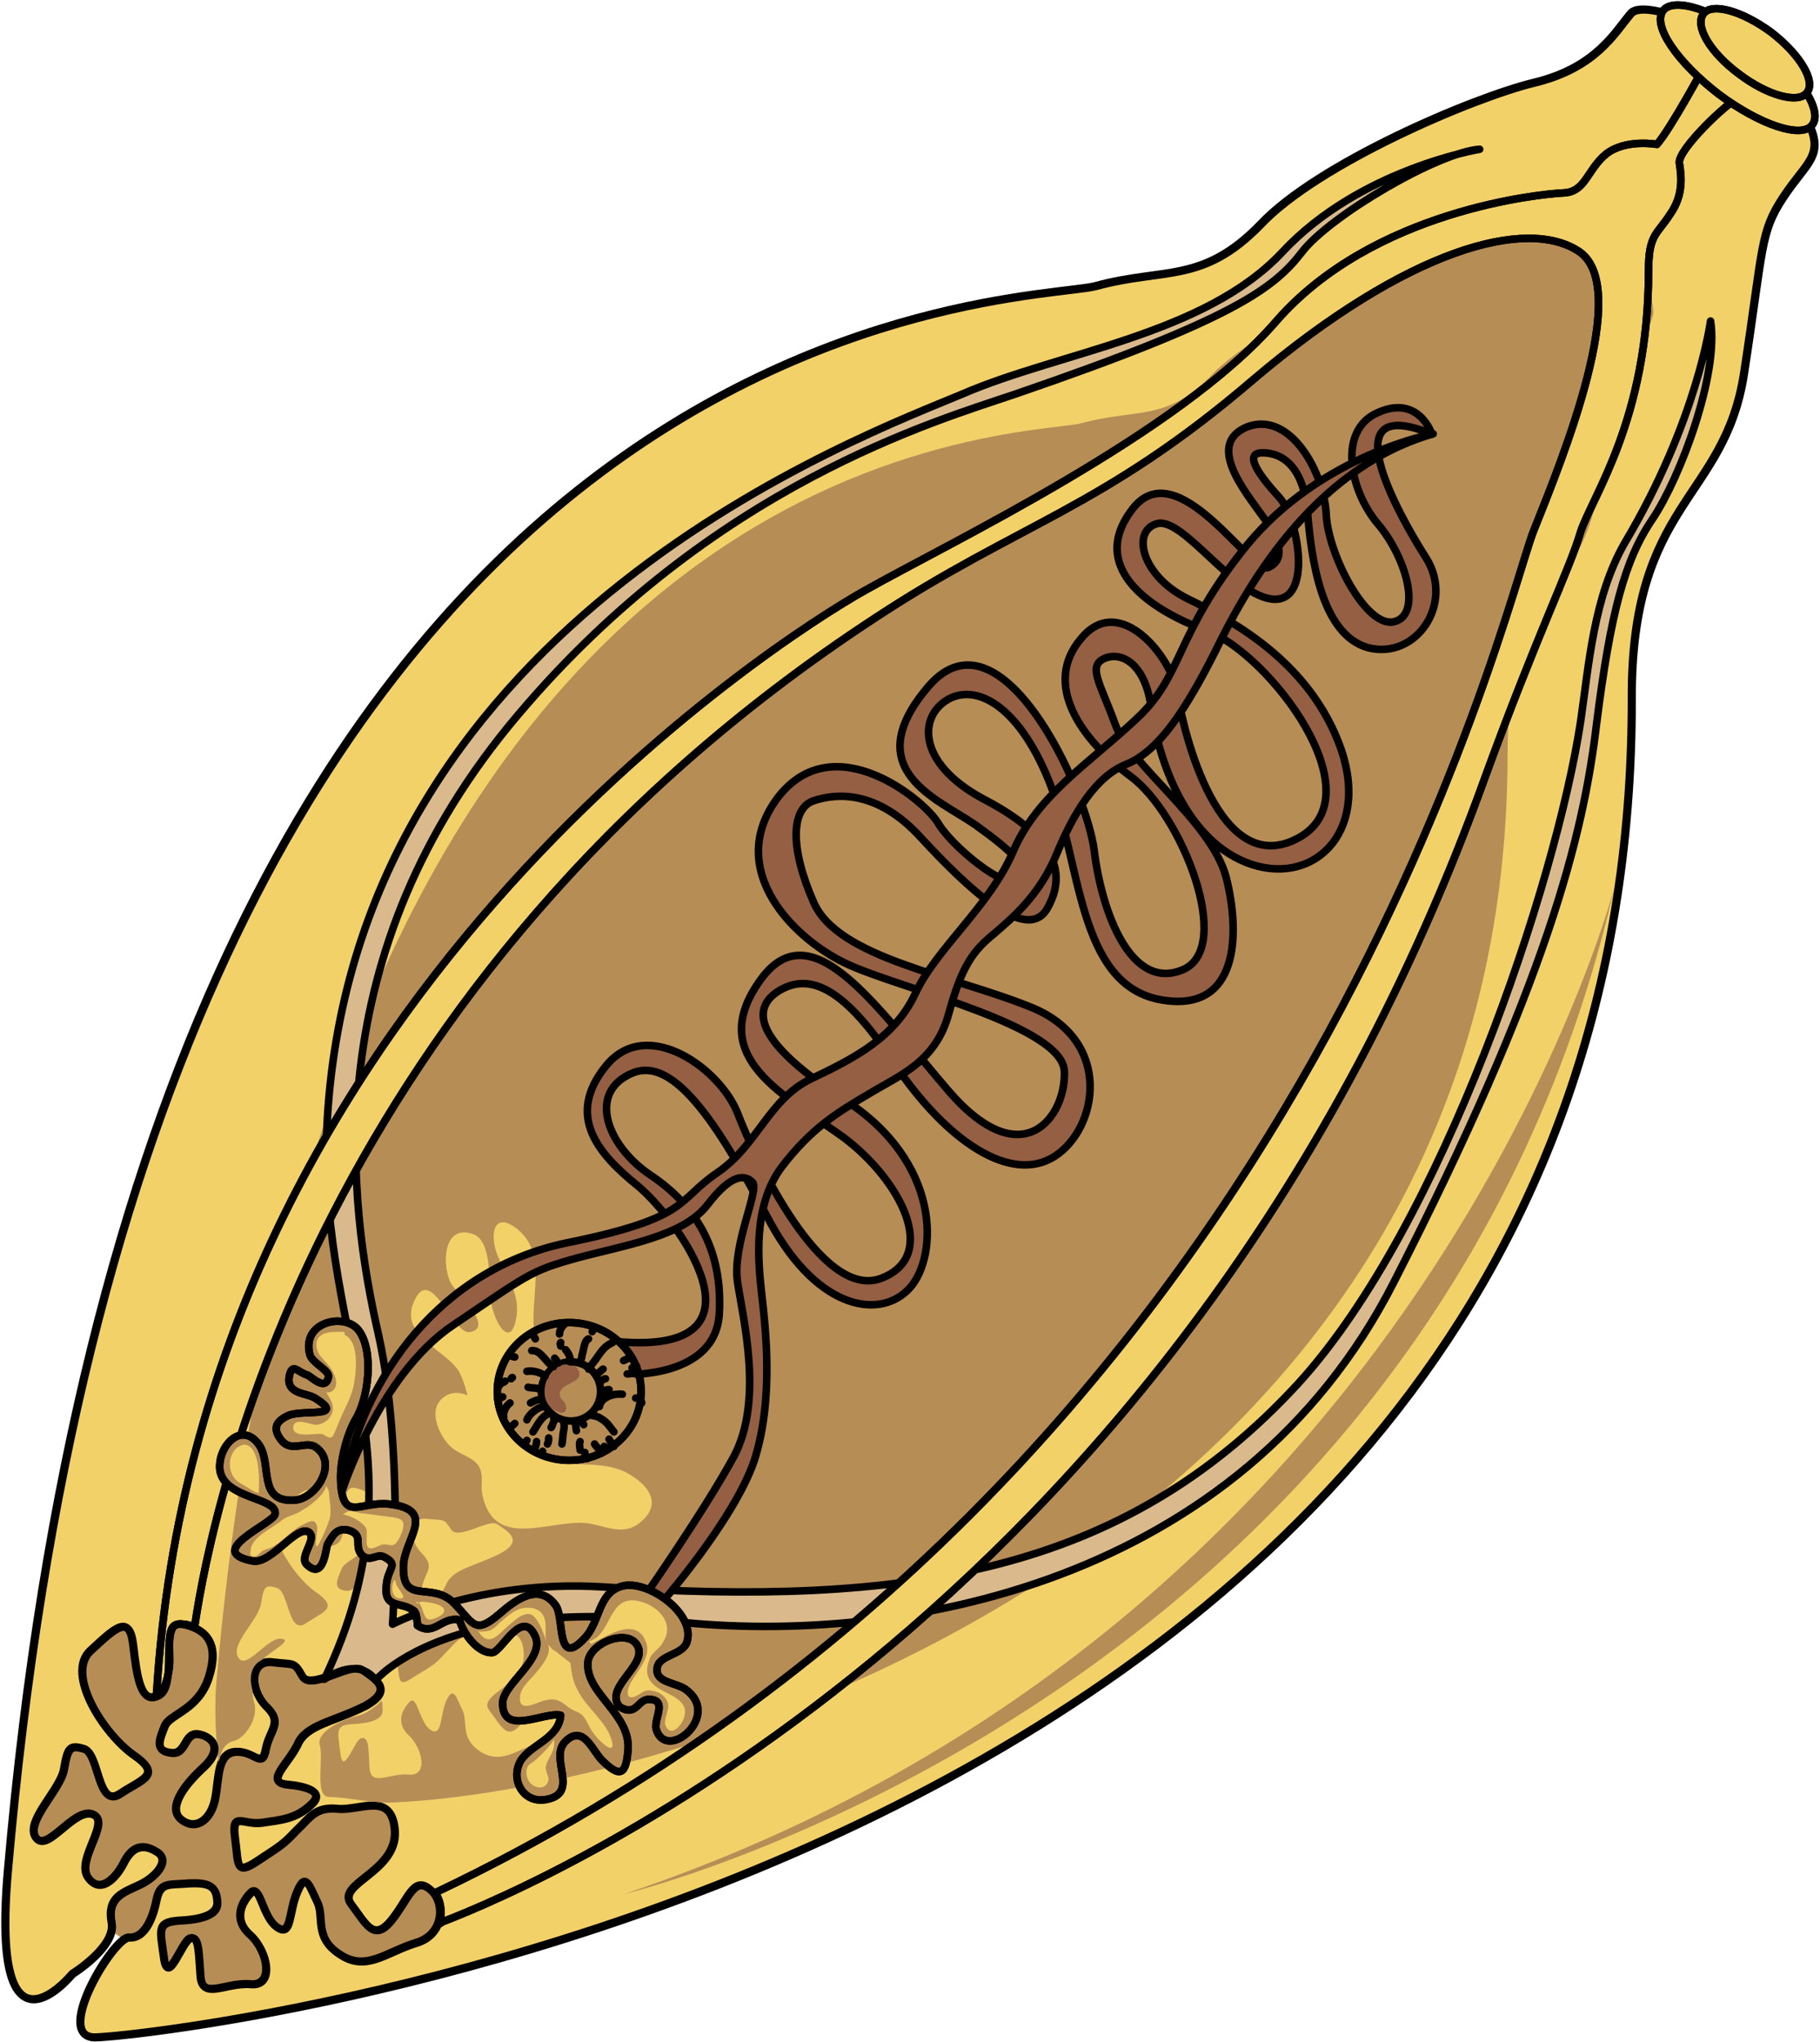
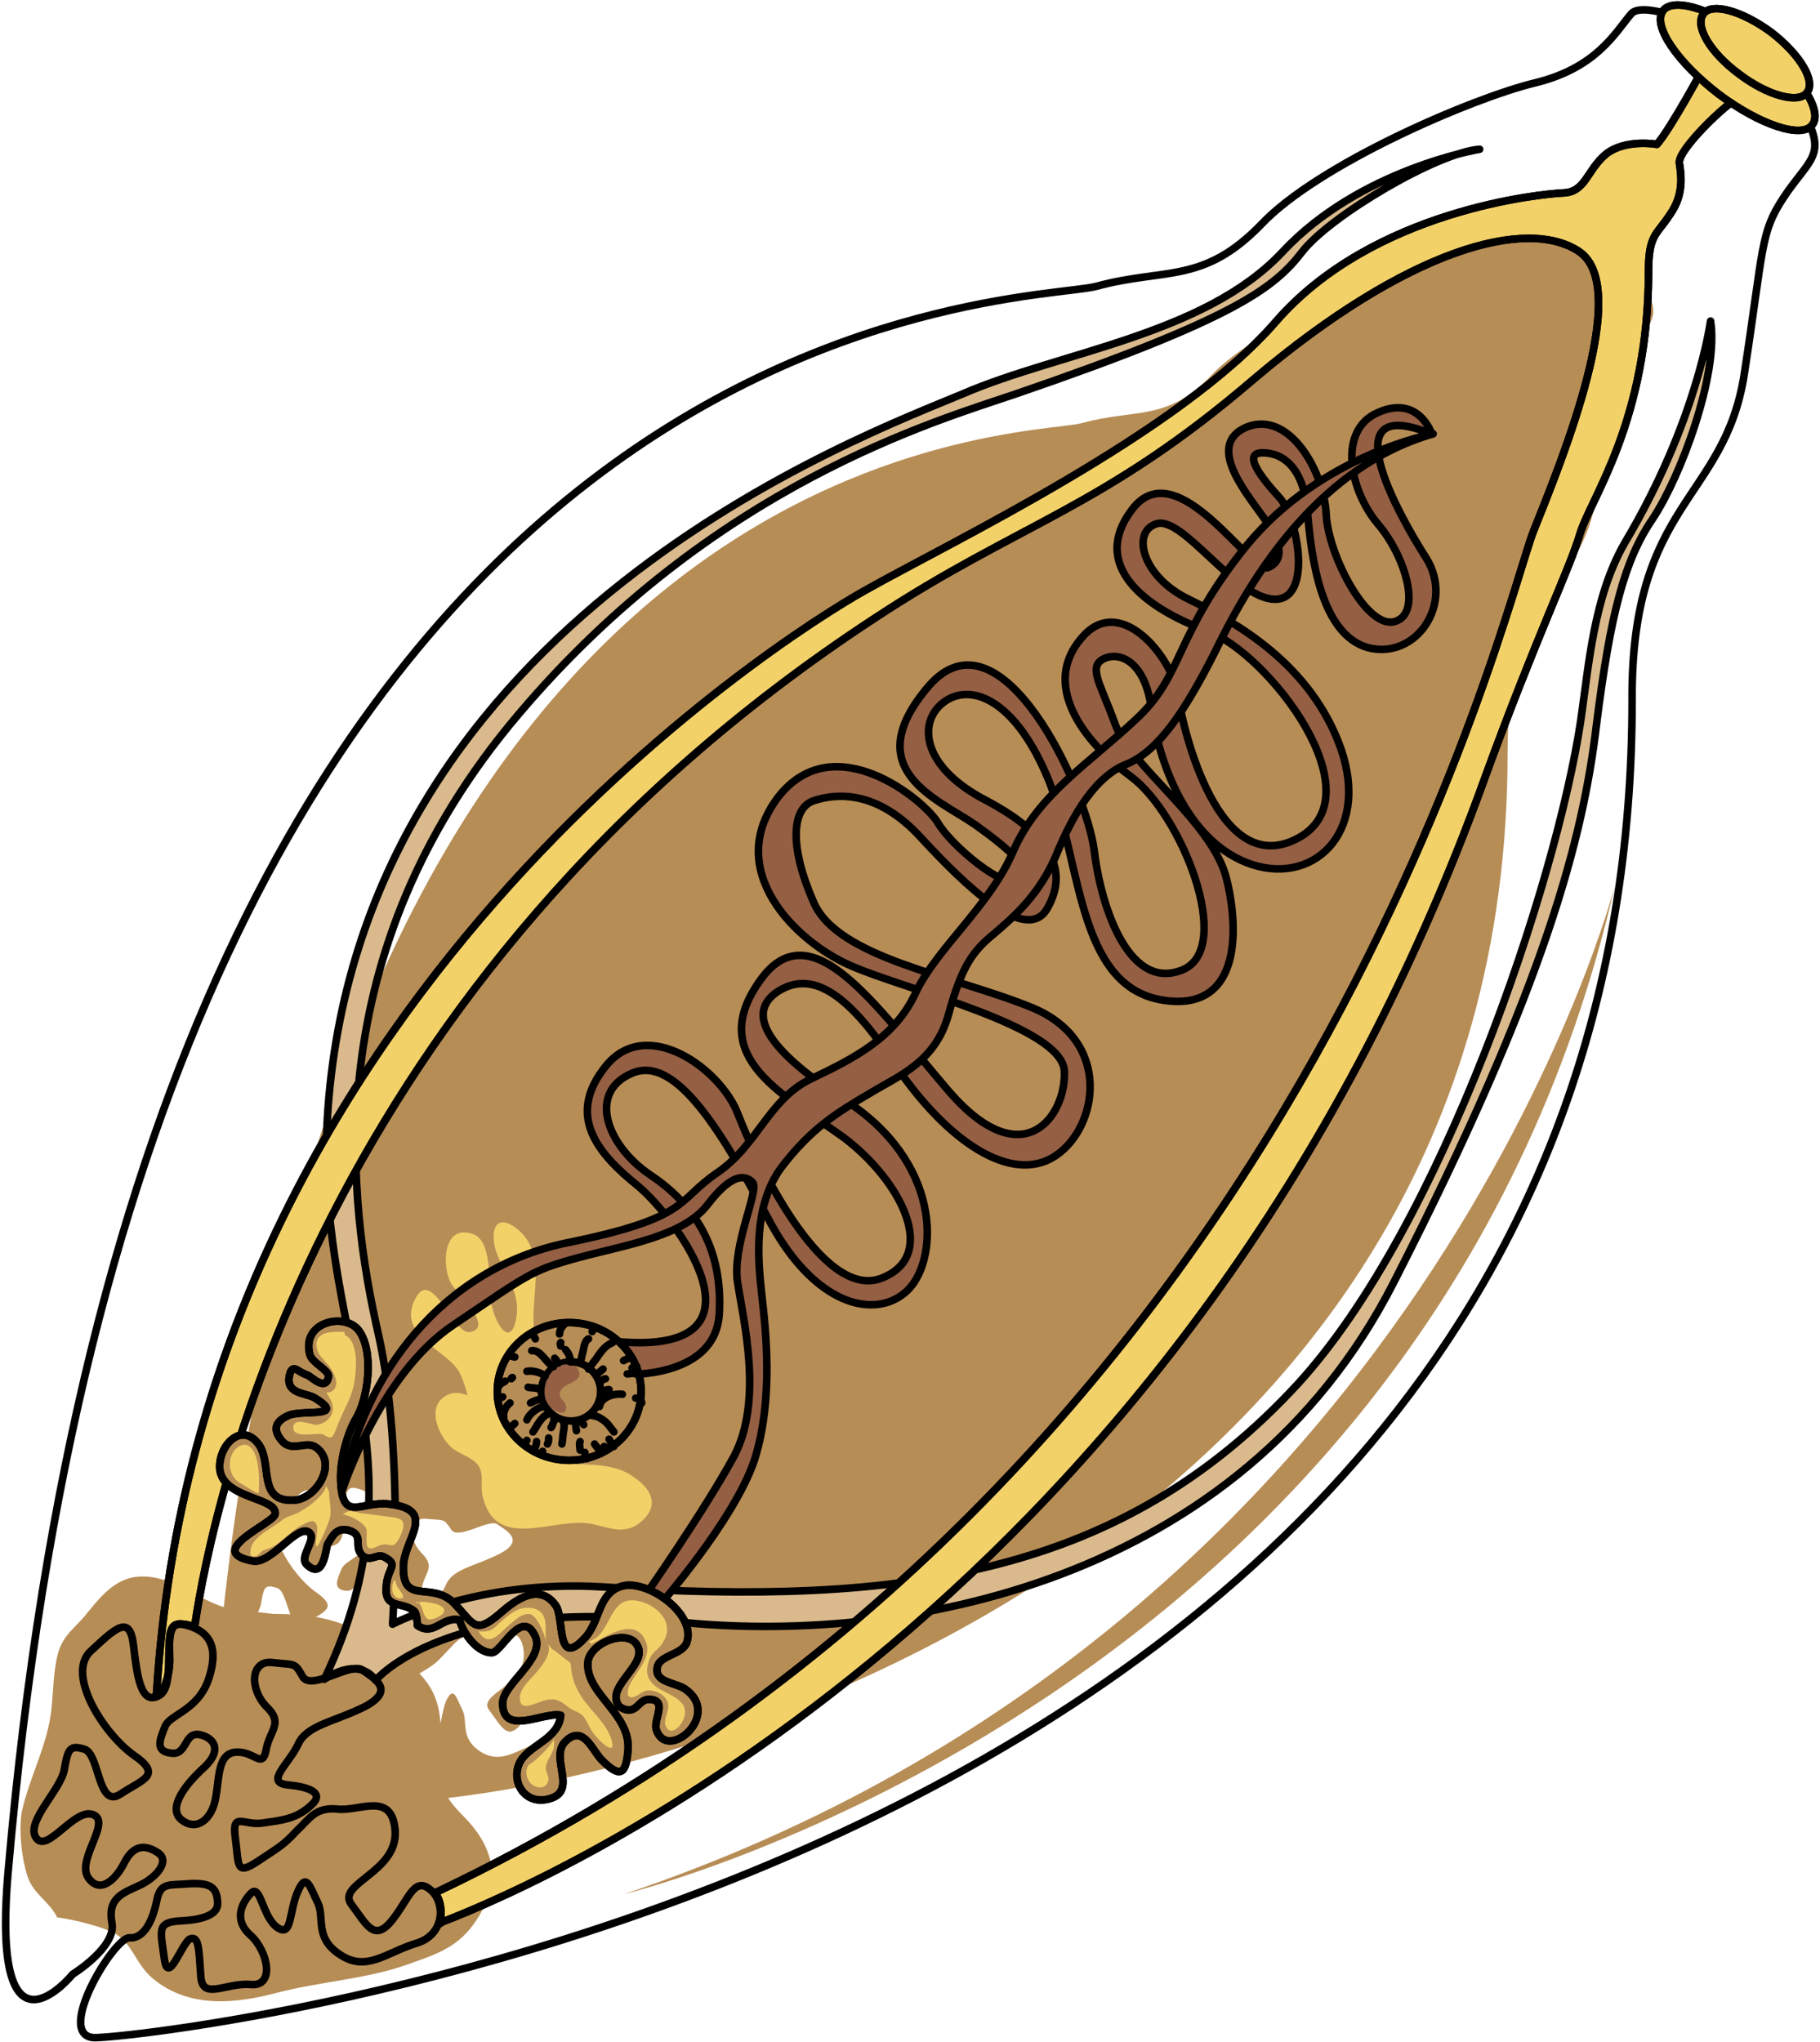
<svg xmlns="http://www.w3.org/2000/svg" version="1.1" id="Layer_1" x="0px" y="0px" width="180.741px" height="202.807px" viewBox="0 0 180.741 202.807" enable-background="new 0 0 180.741 202.807" xml:space="preserve">
  <g>
    <path fill-rule="evenodd" clip-rule="evenodd" fill="#B78D56" d="M24.706,159.997c-3.25,0.094-5.757-2.318-8.635-3.152   c-3.621-1.02-5.385,0.834-7.335,3.246c-1.113,1.482-2.413,2.133-2.971,4.08c-0.464,1.762-0.464,3.709-0.649,5.471   c-0.372,3.711-2.229,6.863-2.972,10.387c-0.278,1.855,0,4.453,0.558,6.215c0.557,1.854,2.228,2.596,2.971,4.172   c1.485,0.186,3.714,0.742,5.106,1.299c2.414,0.928,2.507,3.246,4.456,4.822c3.621,2.969,8.264,2.412,12.163,1.393   c4.178-1.113,9.006-1.393,12.905-2.783c2.6-0.928,4.921-1.576,6.685-3.988c2.878-3.986,2.321-7.512-1.021-10.85   c-2.692-2.689-2.414-4.08-2.229-7.883c0.187-3.988-1.3-6.027-4.456-8.162c-4.271-3.059-6.963-3.986-12.162-3.986" />
-     <path fill-rule="evenodd" clip-rule="evenodd" fill="#F3D169" stroke="#000000" stroke-width="0.75" stroke-linecap="round" stroke-linejoin="round" stroke-miterlimit="10" d="   M173.718,4.653c0,0-10.213-5.189-11.791-3.336s-3.436,5.375-9.563,6.857c-6.127,1.483-21.539,8.062-27.203,14.085   c-5.756,5.931-9.563,4.263-16.34,6.116c-6.778,1.854-94.423-0.278-108.071,157.436c-1.764,20.293,6.406,10.193,6.406,10.193   s4.364-2.688,3.899-5.098c-0.464-2.502,1.114-2.965,2.692-3.707c1.672-0.74,3.25-2.502,1.765-3.336   c-1.485-0.926-2.507-0.369-3.25,1.113c-0.742,1.482-2.32,3.15-3.527,1.482c-1.3-1.762,2.32-5.561,0.464-6.301   c-1.857-0.742-4.55,3.891-5.663,2.316c-1.114-1.576,2.413-4.727,2.785-6.766c0.371-2.131,0.557-2.502,2.042-2.037   c1.485,0.555,1.3,5.93,3.528,4.447s4.271-1.854,1.3-3.893c-2.971-2.131-6.685-7.969-4.271-10.285   c2.507-2.316,3.899-3.707,4.271-0.648c0.371,3.15,0.743,6.115,2.6,5.004c1.857-1.113-0.186-7.691,2.321-7.043   c2.507,0.557,3.621,2.039,2.6,5.281c-1.021,3.244-3.807,3.615-4.363,4.818c-0.465,1.205-1.114,2.502,0.557,2.688   c1.578,0.279,1.3-1.945,2.692-1.854c1.393,0.186,2.6,1.391,0.65,3.244c-2.043,1.854-3.714,4.17-2.229,5.281   c1.485,1.113,2.971-0.092,3.342-2.223c0.372-2.039,0.187-4.449,2.043-4.541c1.856-0.094,2.6,1.76,2.971-0.277   c0.372-1.947,1.765-2.596,0-4.264c-1.671-1.76-1.578-4.633,0.65-4.355c2.229,0.279,2.135-0.092,2.971,1.391   s4.828-1.482,5.942-0.648s3.342,1.945,0.278,3.613c-3.156,1.576-5.85,1.854-6.685,3.799c-0.929,1.947-3.25,3.707-1.114,3.984   c2.043,0.186,3.899,0.742,2.414,2.039c-1.485,1.391-2.972,1.482-4.828,1.762c-1.856,0.277-3.063-1.205-2.692,1.482   s0,3.799,2.229,2.316c2.228-1.482,2.507-1.576,3.807-2.965c1.393-1.299,1.856-2.41,4.085-2.225   c2.229,0.277,5.478-1.854,5.756,2.225c0.186,4.076-5.849,5.188-4.363,7.227c1.485,1.947,2.229,3.799,3.992,1.668   c1.671-2.039,2.229-4.447,3.807-3.15c1.578,1.205,1.578,4.541-1.393,5.375c-2.971,0.926-4.921,2.873-7.521,1.111   c-2.6-1.668-1.485-3.707-2.229-5.189c-0.742-1.482-1.114-3.057-1.949-1.111c-0.929,2.039-0.558,4.633-2.043,3.613   s-1.671-4.355-2.6-3.428c-0.835,0.834-1.856,2.594-0.093,4.17c1.764,1.574,2.507,5.189,0,4.91   c-2.507-0.186-4.828,1.668-4.921-0.926c-0.186-2.594-0.186-3.893-1.021-3.613c-0.835,0.277-2.228,4.818-2.6,1.945   c-0.371-2.779-0.742-3.521,1.394-3.707c2.042-0.092,4.085-0.463,3.899-1.945c-0.093-1.482-0.836-1.854-2.786-1.762   c-2.042,0.186-2.878-0.184-3.249,1.668c-0.371,1.854-1.207,3.801-2.692,3.707c-1.485-0.186-7.521,9.73-3.528,9.916   c3.899,0.186,152.821-14.92,152.729-132.88c-0.093-19.645,9.191-19.737,11.142-32.34c1.949-12.694,1.578-13.992,3.899-17.514   c2.32-3.521,4.085-4.077,2.507-7.413C177.989,8.916,173.718,4.653,173.718,4.653L173.718,4.653z" />
    <path fill-rule="evenodd" clip-rule="evenodd" fill="#B78D56" d="M38.923,179.011c30.183-1.297,110.885-26.602,110.792-104.278   c0-15.666,7.337-15.758,8.915-25.77c1.579-10.01,1.208-11.123,3.065-13.903s3.25-3.244,2.043-5.84   c-1.207-2.595-4.644-6.024-4.644-6.024s-8.173-4.172-9.473-2.688c-1.207,1.483-2.693,4.356-7.522,5.469   c-4.922,1.205-17.181,6.488-21.731,11.216c-4.457,4.728-7.521,3.337-12.908,4.82c-5.387,1.482-75.131-0.186-85.996,125.321   c-0.278,3.984,0.278,8.064,0.278,8.064c0.093-1.205,0.372-2.225,1.486-2.504c1.114-0.277,2.414-2.225,2.043-3.707   c-0.464-1.391,0.093-3.523,0.093-3.523c0.372-1.111,3.622-2.594,2.786-2.873c-1.393-0.557-3.622,3.152-4.458,1.854   c-0.929-1.297,1.95-3.707,2.229-5.375c0.278-1.668,0.371-1.947,1.578-1.576c1.208,0.371,1.115,4.727,2.879,3.521   c1.765-1.205,3.344-1.482,0.929-3.15c-2.321-1.668-5.293-6.303-3.343-8.158c2.043-1.854,3.064-2.965,3.343-0.463   c0.372,2.41,0.65,4.82,2.137,3.893c1.485-0.834-0.093-6.023,1.857-5.561s2.879,1.668,2.043,4.172   c-0.743,2.594-3.064,2.873-3.437,3.893c-0.371,0.926-0.929,1.945,0.372,2.131c1.3,0.186,1.114-1.574,2.229-1.482   c1.021,0.092,2.043,1.113,0.464,2.596c-1.578,1.482-2.972,3.336-1.765,4.17c1.115,0.928,2.322-0.092,2.601-1.76   c0.372-1.668,0.186-3.523,1.672-3.615c1.485-0.094,2.136,1.391,2.414-0.186c0.279-1.576,1.394-2.039,0-3.43   c-1.393-1.391-1.3-3.615,0.465-3.43s1.672-0.092,2.414,1.02c0.65,1.205,3.808-1.111,4.644-0.463   c0.929,0.648,2.693,1.576,0.279,2.873c-2.508,1.297-4.644,1.482-5.387,3.059c-0.65,1.576-2.508,2.967-0.836,3.152   s3.157,0.555,1.95,1.668c-1.207,1.02-2.321,1.111-3.808,1.297c-1.485,0.279-2.507-0.926-2.229,1.205   c0.371,2.225,0,3.059,1.765,1.855c1.857-1.113,2.043-1.205,3.064-2.318c1.114-1.111,1.485-1.947,3.25-1.762   s4.365-1.482,4.551,1.762s-4.644,4.078-3.437,5.654c1.208,1.576,1.765,3.059,3.158,1.391c1.393-1.668,1.765-3.523,3.064-2.502   c1.3,0.926,1.3,3.613-1.114,4.264c-2.322,0.74-3.9,2.316-6.037,0.926c-2.043-1.391-1.114-2.965-1.764-4.17   c-0.558-1.113-0.836-2.41-1.579-0.836c-0.65,1.576-0.371,3.615-1.579,2.875c-1.114-0.834-1.3-3.523-2.043-2.781   c-0.649,0.648-1.485,2.039-0.093,3.336c1.394,1.299,1.95,4.08,0,3.895s-3.808,1.297-3.9-0.742s-0.093-3.059-0.836-2.873   c-0.65,0.186-1.765,3.801-2.043,1.576s-0.558-2.875,1.114-2.967c1.672-0.094,3.251-0.371,3.064-1.576c0-0.277,0-0.557-0.093-0.742   c0,0-1.3,1.299-2.414,1.484c-1.114,0.277-4.18,1.482-3.715,2.965c0.371,1.484-0.558,5.1,0.929,5.1   C34.281,178.456,37.066,179.104,38.923,179.011L38.923,179.011z" />
    <path fill-rule="evenodd" clip-rule="evenodd" fill="#F3D169" d="M52.338,143.827c-1.668-1.373-5.744-7.322-8.431-4.943   c-1.481,1.283-0.185,3.938,1.02,4.943c0.834,0.643,2.038,0.916,2.594,1.74c0.556,0.916,0.186,1.74,0.371,2.838   c1.204,5.859,7.133,2.197,10.839,2.93c1.76,0.365,3.427,1.189,5.002-0.275c1.853-1.646,0.834-3.295-0.834-4.395   c-3.149-2.287-7.781-0.182-10.561-2.654" />
    <path fill-rule="evenodd" clip-rule="evenodd" fill="#F3D169" d="M53.518,133.856c-1.666-3.596,1.388-8.758-2.036-11.709   c-2.221-1.844-2.868,0-2.221,2.121c0.74,2.121,2.406,3.965,2.036,6.453c-0.556,3.596-2.406,0.369-2.591-1.844   c-0.186-1.66,0.185-5.809-1.851-6.361c-2.961-0.922-2.961,3.412-2.036,4.979c0.463,0.83,4.35,4.332,1.851,4.793   c-1.665,0.369-3.886-6.914-5.552-3.041c-1.573,3.502,3.424,4.885,4.534,7.098c1.203,2.305,0.647,5.439,4.441,5.348   c3.424-0.092,2.498-4.334,2.961-6.822" />
    <path fill-rule="evenodd" clip-rule="evenodd" fill="#945F43" d="M142.197,43.113c0,0-1.3-3.983-5.387-2.131   c-3.993,1.761-2.786,7.689,0,11.024c2.786,3.242,4.458,8.986,1.672,9.727c-2.786,0.742-6.594-6.67-6.779-10.653   c-0.186-4.076-3.529-10.282-7.801-8.708c-4.18,1.668-0.372,6.3,1.485,8.894c1.857,2.501,2.229,4.354,0.558,5.095   c-1.672,0.742-9.009-11.58-13.467-5.836c-4.364,5.651,1.301,9.912,7.43,12.136c6.037,2.224,16.902,16.305,9.009,20.566   c-7.895,4.261-11.423-10.653-11.98-14.359c-0.558-3.613-5.758-10.098-9.565-5.466c-3.9,4.539,0,10.098,4.922,13.711   c5.015,3.705,10.309,16.953,5.201,19.176c-5.201,2.224-8.08-5.743-8.823-11.765c-0.743-6.114-9.287-24.643-16.438-16.397   c-7.151,8.338,0.929,11.209,4.644,13.804c3.621,2.594,5.851,4.632,4.364,5.558c-1.485,0.927-6.779-3.52-8.079-5.743   c-1.301-2.224-10.309-9.728-15.881-2.594c-5.479,7.226,1.671,14.358,7.243,16.768c5.479,2.408,20.989,6.021,21.175,10.468   c0.186,4.447-4.086,10.469-11.423,2.039c-7.337-8.524-13.838-18.436-18.946-10.84c-5.2,7.504,2.693,11.209,8.452,15.379   c5.665,4.262,9.565,11.764,3.715,13.988c-5.944,2.223-12.538-11.951-14.21-16.305c-1.671-4.447-9.008-9.82-13.095-4.818   c-4.086,5.004-0.743,8.801,3.158,11.951c3.808,3.15,13.931,16.768-1.857,15.471c0.742,3.242,0.742,3.242,0.742,3.242   s8.823,0.371,9.194-6.021c0.372-6.484-2.414-10.838-6.872-13.803c-4.365-2.965-6.223-8.244-1.765-10.098   c4.365-1.854,9.009,6.021,13.745,14.914c4.829,8.801,11.052,9.543,13.838,6.393s3.157-12.506-6.594-18.713   c-9.752-6.299-8.823-9.357-6.315-10.839c2.601-1.481,5.943-0.926,11.237,7.134c5.387,8.059,11.794,12.135,16.066,9.355   s5.758-11.395-2.229-14.729c-7.895-3.242-19.317-4.91-21.732-10.469c-2.414-5.466-2.229-9.356,0-10.098   c2.229-0.741,6.315-1.111,10.681,3.706c4.458,4.817,10.494,10.653,12.537,6.948c2.043-3.613,0.558-7.134-6.036-10.654   c-6.687-3.428-6.873-8.06-4.087-9.912c2.786-1.854,7.151,0.186,10.309,8.06c3.158,7.967,2.786,19.917,10.866,21.585   c8.08,1.575,8.08-6.67,6.687-12.136c-1.485-5.559-9.658-11.21-11.052-15.286c-1.485-4.076-2.786-5.743-0.929-6.484   c1.765-0.648,3.994,0.741,4.551,5.003c0.558,4.261,2.972,12.691,9.38,15.285c6.501,2.594,12.353-2.779,9.474-11.209   c-2.973-8.523-10.588-12.692-15.139-14.915c-4.644-2.224-5.758-6.763-3.157-7.504s7.708,7.318,11.608,7.504   c3.901,0.186,2.415-8.06,0.558-10.098s-3.715-4.447-1.672-4.447s4.087,1.482,4.458,5.93c0.371,4.354,1.3,12.135,6.036,13.433   c4.83,1.204,8.545-4.447,5.759-8.894C138.854,51.08,132.074,38.944,142.197,43.113L142.197,43.113z" />
    <path fill="none" stroke="#000000" stroke-width="0.75" stroke-linecap="round" stroke-linejoin="round" stroke-miterlimit="8" d="   M142.197,43.113c0,0-1.3-3.983-5.387-2.131c-3.993,1.761-2.786,7.689,0,11.024c2.786,3.242,4.458,8.986,1.672,9.727   c-2.786,0.742-6.594-6.67-6.779-10.653c-0.186-4.076-3.529-10.282-7.801-8.708c-4.18,1.668-0.372,6.3,1.485,8.894   c1.857,2.501,2.229,4.354,0.558,5.095c-1.672,0.742-9.009-11.58-13.467-5.836c-4.364,5.651,1.301,9.912,7.43,12.136   c6.037,2.224,16.902,16.305,9.009,20.566c-7.895,4.261-11.423-10.653-11.98-14.359c-0.558-3.613-5.758-10.098-9.565-5.466   c-3.9,4.539,0,10.098,4.922,13.711c5.015,3.705,10.309,16.953,5.201,19.176c-5.201,2.224-8.08-5.743-8.823-11.765   c-0.743-6.114-9.287-24.643-16.438-16.397c-7.151,8.338,0.929,11.209,4.644,13.804c3.621,2.594,5.851,4.632,4.364,5.558   c-1.485,0.927-6.779-3.52-8.079-5.743c-1.301-2.224-10.309-9.728-15.881-2.594c-5.479,7.226,1.671,14.358,7.243,16.768   c5.479,2.408,20.989,6.021,21.175,10.468c0.186,4.447-4.086,10.469-11.423,2.039c-7.337-8.524-13.838-18.436-18.946-10.84   c-5.2,7.504,2.693,11.209,8.452,15.379c5.665,4.262,9.565,11.764,3.715,13.988c-5.944,2.223-12.538-11.951-14.21-16.305   c-1.671-4.447-9.008-9.82-13.095-4.818c-4.086,5.004-0.743,8.801,3.158,11.951c3.808,3.15,13.931,16.768-1.857,15.471   c0.742,3.242,0.742,3.242,0.742,3.242s8.823,0.371,9.194-6.021c0.372-6.484-2.414-10.838-6.872-13.803   c-4.365-2.965-6.223-8.244-1.765-10.098c4.365-1.854,9.009,6.021,13.745,14.914c4.829,8.801,11.052,9.543,13.838,6.393   s3.157-12.506-6.594-18.713c-9.752-6.299-8.823-9.357-6.315-10.839c2.601-1.481,5.943-0.926,11.237,7.134   c5.387,8.059,11.794,12.135,16.066,9.355s5.758-11.395-2.229-14.729c-7.895-3.242-19.317-4.91-21.732-10.469   c-2.414-5.466-2.229-9.356,0-10.098c2.229-0.741,6.315-1.111,10.681,3.706c4.458,4.817,10.494,10.653,12.537,6.948   c2.043-3.613,0.558-7.134-6.036-10.654c-6.687-3.428-6.873-8.06-4.087-9.912c2.786-1.854,7.151,0.186,10.309,8.06   c3.158,7.967,2.786,19.917,10.866,21.585c8.08,1.575,8.08-6.67,6.687-12.136c-1.485-5.559-9.658-11.21-11.052-15.286   c-1.485-4.076-2.786-5.743-0.929-6.484c1.765-0.648,3.994,0.741,4.551,5.003c0.558,4.261,2.972,12.691,9.38,15.285   c6.501,2.594,12.353-2.779,9.474-11.209c-2.973-8.523-10.588-12.692-15.139-14.915c-4.644-2.224-5.758-6.763-3.157-7.504   s7.708,7.318,11.608,7.504c3.901,0.186,2.415-8.06,0.558-10.098s-3.715-4.447-1.672-4.447s4.087,1.482,4.458,5.93   c0.371,4.354,1.3,12.135,6.036,13.433c4.83,1.204,8.545-4.447,5.759-8.894C138.854,51.08,132.074,38.944,142.197,43.113   L142.197,43.113z" />
    <path fill-rule="evenodd" clip-rule="evenodd" fill="#DABA8C" d="M146.942,14.824c0,0-11.882,1.947-19.587,10.198   s-22.094,9.92-31.747,14.092c-9.654,4.079-59.411,22.156-63.031,70.92c-1.671,22.344,10.211,34.58-0.371,56.738   c0,0,3.249-2.412,5.105,0.092c0,0,6.869-8.344,29.52-5.84c22.65,2.502,56.347-3.801,71.571-33.654   c15.224-29.758,18.844-44.406,20.144-55.438c1.393-11.032,2.785-16.316,5.569-20.396c2.785-4.172,6.591-14.37,5.756-19.654   c0,0-1.3,9.92-8.54,22.064c-3.063,5.377-3.528,11.959-4.363,17.707c-2.414,15.945-13.738,50.062-28.034,65.73   c-17.545,19.098-39.267,22.156-69.157,20.209c-12.439-0.74-20.794,3.709-20.794,3.709s1.207-17.15-1.393-28.738   c-2.971-12.98-6.405-37.733,13.925-61.651c19.308-22.807,41.494-29.11,49.385-31.799c21.629-7.417,25.62-10.477,28.405-14.092   S142.857,15.102,146.942,14.824L146.942,14.824z" />
    <path fill="none" stroke="#000000" stroke-width="0.75" stroke-linecap="round" stroke-linejoin="round" stroke-miterlimit="8" d="   M146.942,14.824c0,0-11.882,1.947-19.587,10.198s-22.094,9.92-31.747,14.092c-9.654,4.079-59.411,22.156-63.031,70.92   c-1.671,22.344,10.211,34.58-0.371,56.738c0,0,3.249-2.412,5.105,0.092c0,0,6.869-8.344,29.52-5.84   c22.65,2.502,56.347-3.801,71.571-33.654c15.224-29.758,18.844-44.406,20.144-55.438c1.393-11.032,2.785-16.316,5.569-20.396   c2.785-4.172,6.591-14.37,5.756-19.654c0,0-1.3,9.92-8.54,22.064c-3.063,5.377-3.528,11.959-4.363,17.707   c-2.414,15.945-13.738,50.062-28.034,65.73c-17.545,19.098-39.267,22.156-69.157,20.209c-12.439-0.74-20.794,3.709-20.794,3.709   s1.207-17.15-1.393-28.738c-2.971-12.98-6.405-37.733,13.925-61.651c19.308-22.807,41.494-29.11,49.385-31.799   c21.629-7.417,25.62-10.477,28.405-14.092S142.857,15.102,146.942,14.824L146.942,14.824z" />
    <path fill-rule="evenodd" clip-rule="evenodd" fill="#B78D56" d="M49.386,138.185c0-3.777,3.196-6.84,7.14-6.84   s7.14,3.063,7.14,6.84s-3.196,6.84-7.14,6.84S49.386,141.962,49.386,138.185L49.386,138.185z" />
    <path fill="none" stroke="#000000" stroke-width="0.75" stroke-linecap="round" stroke-linejoin="round" stroke-miterlimit="8" d="   M49.386,138.185c0-3.777,3.196-6.84,7.14-6.84s7.14,3.063,7.14,6.84s-3.196,6.84-7.14,6.84S49.386,141.962,49.386,138.185   L49.386,138.185z" />
    <path fill-rule="evenodd" clip-rule="evenodd" fill="#B78D56" d="M53.706,138.124c0-1.623,1.316-2.939,2.94-2.939   s2.939,1.316,2.939,2.939s-1.315,2.939-2.939,2.939S53.706,139.747,53.706,138.124L53.706,138.124z" />
    <path fill="none" stroke="#000000" stroke-width="0.75" stroke-linecap="round" stroke-linejoin="round" stroke-miterlimit="8" d="   M49.386,138.185c0-3.777,3.196-6.84,7.14-6.84s7.14,3.063,7.14,6.84s-3.196,6.84-7.14,6.84S49.386,141.962,49.386,138.185   L49.386,138.185z" />
    <path fill="none" stroke="#000000" stroke-width="0.75" stroke-linecap="round" stroke-linejoin="round" stroke-miterlimit="8" d="   M53.766,138.185c0-1.625,1.316-2.939,2.939-2.939c1.624,0,2.94,1.314,2.94,2.939c0,1.623-1.316,2.939-2.94,2.939   C55.083,141.124,53.766,139.808,53.766,138.185L53.766,138.185z" />
    <path fill-rule="evenodd" clip-rule="evenodd" fill="#945F43" d="M57.176,135.706c-0.369,0-0.738-0.281-1.199-0.188   c-0.37,0.094-0.739,0.188-1.016,0.563c-0.738,0.75-1.016,1.689-0.831,2.721c0.185,0.656,0.646,1.219,1.292,1.406   c0.831,0.377,1.016-0.469,0.555-1.031c-0.277-0.281-0.462-0.563-0.37-0.938c0.186-0.375,0.555-0.658,0.831-0.752   c0.462-0.281,1.107-0.469,1.107-1.031C57.545,136.175,57.361,135.894,57.176,135.706" />
    <path fill="none" stroke="#000000" stroke-width="0.75" stroke-linecap="round" stroke-linejoin="round" stroke-miterlimit="8" d="   M58.446,135.964c0.288-0.471,0.672-0.848,0.96-1.32c0.384-0.564,0.769-1.037,1.44-1.318" />
    <path fill="none" stroke="#000000" stroke-width="0.75" stroke-linecap="round" stroke-linejoin="round" stroke-miterlimit="8" d="   M59.526,137.284c0.2-0.119,0.4-0.359,0.6-0.359" />
    <path fill="none" stroke="#000000" stroke-width="0.75" stroke-linecap="round" stroke-linejoin="round" stroke-miterlimit="8" d="   M58.566,140.524c0.369,0.088,0.738,0.088,1.107,0.354c0.646,0.354,0.923,0.885,1.293,1.326" />
    <path fill="none" stroke="#000000" stroke-width="0.75" stroke-linecap="round" stroke-linejoin="round" stroke-miterlimit="8" d="   M57.606,141.124c0.18,0.072,0.27,0.217,0.36,0.359" />
    <path fill="none" stroke="#000000" stroke-width="0.75" stroke-linecap="round" stroke-linejoin="round" stroke-miterlimit="8" d="   M59.646,138.245c0.28-0.061,0.467-0.24,0.84-0.24" />
    <path fill="none" stroke="#000000" stroke-width="0.75" stroke-linecap="round" stroke-linejoin="round" stroke-miterlimit="8" d="   M55.966,141.124c0.079,0.365,0.079,0.639,0,1.004c-0.08,0.363-0.08,0.912-0.16,1.275" />
    <path fill="none" stroke="#000000" stroke-width="0.75" stroke-linecap="round" stroke-linejoin="round" stroke-miterlimit="8" d="   M54.486,140.403c-0.78,0.271-1.17,1.262-1.56,1.801" />
    <path fill="none" stroke="#000000" stroke-width="0.75" stroke-linecap="round" stroke-linejoin="round" stroke-miterlimit="8" d="   M53.766,138.964c-0.324,0-0.756,0.18-1.08,0.361" />
    <path fill="none" stroke="#000000" stroke-width="0.75" stroke-linecap="round" stroke-linejoin="round" stroke-miterlimit="8" d="   M53.646,138.005c-0.4-0.24-0.8-0.121-1.2-0.24" />
    <path fill="none" stroke="#000000" stroke-width="0.75" stroke-linecap="round" stroke-linejoin="round" stroke-miterlimit="8" d="   M54.966,135.724c-0.752-0.354-1.222-1.68-2.16-1.592" />
    <path fill="none" stroke="#000000" stroke-width="0.75" stroke-linecap="round" stroke-linejoin="round" stroke-miterlimit="8" d="   M56.646,135.245c0-0.463-0.16-0.832-0.48-1.201" />
    <path fill="none" stroke="#000000" stroke-width="0.75" stroke-linecap="round" stroke-linejoin="round" stroke-miterlimit="8" d="   M57.606,135.364c0-0.191,0.187-0.48,0.187-0.768c0.187-0.48,0.187-1.441,0.653-1.633" />
    <path fill="none" stroke="#000000" stroke-width="0.75" stroke-linecap="round" stroke-linejoin="round" stroke-miterlimit="8" d="   M59.166,136.563c0.24-0.199,0.48-0.398,0.721-0.6" />
    <path fill="none" stroke="#000000" stroke-width="0.75" stroke-linecap="round" stroke-linejoin="round" stroke-miterlimit="8" d="   M55.446,135.364c-0.18-0.16-0.18-0.32-0.36-0.48" />
    <path fill="none" stroke="#000000" stroke-width="0.75" stroke-linecap="round" stroke-linejoin="round" stroke-miterlimit="8" d="   M54.125,136.685c-0.379-0.4-1.231-0.6-1.8-0.5" />
    <path fill="none" stroke="#000000" stroke-width="0.75" stroke-linecap="round" stroke-linejoin="round" stroke-miterlimit="8" d="   M54.005,139.685c-0.691,0.088-1.481,0.791-1.68,1.32" />
    <path fill="none" stroke="#000000" stroke-width="0.75" stroke-linecap="round" stroke-linejoin="round" stroke-miterlimit="8" d="   M54.996,140.884c0.09,0.16,0,0.32-0.09,0.48c0,0.08-0.18,0.48-0.18,0.4" />
    <path fill="none" stroke="#000000" stroke-width="0.75" stroke-linecap="round" stroke-linejoin="round" stroke-miterlimit="8" d="   M54.486,142.804c0,0.201,0,0.4-0.12,0.602" />
    <path fill="none" stroke="#000000" stroke-width="0.75" stroke-linecap="round" stroke-linejoin="round" stroke-miterlimit="8" d="   M57.125,141.245c0.061,0.279,0.061,0.559,0.12,0.84" />
    <path fill="none" stroke="#000000" stroke-width="0.75" stroke-linecap="round" stroke-linejoin="round" stroke-miterlimit="8" d="   M57.606,143.165c-0.12,0.186,0,0.652,0,0.84" />
    <path fill="none" stroke="#000000" stroke-width="0.75" stroke-linecap="round" stroke-linejoin="round" stroke-miterlimit="8" d="   M59.526,139.685c0.176-1.016,1.578-1.32,2.28-1.219" />
    <path fill="none" stroke="#000000" stroke-width="0.75" stroke-linecap="round" stroke-linejoin="round" stroke-miterlimit="8" d="   M63.125,138.845c0.258,0,0.601,0.191,0.601,0.48" />
    <path fill="none" stroke="#000000" stroke-width="0.75" stroke-linecap="round" stroke-linejoin="round" stroke-miterlimit="8" d="   M56.045,131.524c-0.287,0.262-0.479,0.611-0.479,0.959" />
    <path fill="none" stroke="#000000" stroke-width="0.75" stroke-linecap="round" stroke-linejoin="round" stroke-miterlimit="8" d="   M55.686,133.325c-0.12,0.18,0,0.18,0,0.359" />
    <path fill="none" stroke="#000000" stroke-width="0.75" stroke-linecap="round" stroke-linejoin="round" stroke-miterlimit="8" d="   M50.029,140.765c-0.103-0.514,0.206-1.131,0.617-1.439" />
    <path fill="none" stroke="#000000" stroke-width="0.75" stroke-linecap="round" stroke-linejoin="round" stroke-miterlimit="8" d="   M49.566,137.644c0-0.24,0.429-0.32,0.6-0.479" />
    <path fill="none" stroke="#000000" stroke-width="0.75" stroke-linecap="round" stroke-linejoin="round" stroke-miterlimit="8" d="   M50.766,136.925c0,0,0-0.121,0.12-0.121" />
    <path fill="none" stroke="#000000" stroke-width="0.75" stroke-linecap="round" stroke-linejoin="round" stroke-miterlimit="8" d="   M63.606,136.685c-0.102-0.121-0.305-0.24-0.508-0.24c-0.203-0.119-0.508,0-0.813,0" />
    <path fill="none" stroke="#000000" stroke-width="0.75" stroke-linecap="round" stroke-linejoin="round" stroke-miterlimit="8" d="   M63.246,135.724c-0.191,0-0.288,0-0.479,0.121" />
    <path fill="none" stroke="#000000" stroke-width="0.75" stroke-linecap="round" stroke-linejoin="round" stroke-miterlimit="8" d="   M62.766,134.837c-0.12-0.072-0.721,0.215-0.84,0.287" />
    <line fill="none" stroke="#000000" stroke-width="0.75" stroke-linecap="round" stroke-linejoin="round" stroke-miterlimit="8" x1="61.566" y1="133.325" x2="61.566" y2="133.325" />
    <path fill="none" stroke="#000000" stroke-width="0.75" stroke-linecap="round" stroke-linejoin="round" stroke-miterlimit="8" d="   M59.166,131.884c-0.18,0.09-0.27,0.18-0.359,0.361" />
    <path fill="none" stroke="#000000" stroke-width="0.75" stroke-linecap="round" stroke-linejoin="round" stroke-miterlimit="8" d="   M50.646,134.644c0.16,0,0.32,0.121,0.479,0.121" />
    <path fill="none" stroke="#000000" stroke-width="0.75" stroke-linecap="round" stroke-linejoin="round" stroke-miterlimit="8" d="   M52.806,132.45c0-0.086,0.09,0,0.09,0.086c0.09,0.086,0.18,0.256,0.27,0.428" />
    <path fill="none" stroke="#000000" stroke-width="0.75" stroke-linecap="round" stroke-linejoin="round" stroke-miterlimit="8" d="   M59.646,144.364c-0.2-0.088-0.101-0.262-0.2-0.436c-0.1-0.176-0.3-0.35-0.4-0.525" />
    <path fill="none" stroke="#000000" stroke-width="0.75" stroke-linecap="round" stroke-linejoin="round" stroke-miterlimit="8" d="   M60.246,144.005c0-0.145-0.08-0.289-0.24-0.361" />
    <path fill="none" stroke="#000000" stroke-width="0.75" stroke-linecap="round" stroke-linejoin="round" stroke-miterlimit="8" d="   M60.966,143.644c0,0-0.4-0.539-0.48-0.719" />
    <path fill="none" stroke="#000000" stroke-width="0.75" stroke-linecap="round" stroke-linejoin="round" stroke-miterlimit="8" d="   M58.326,144.845c-0.24-0.172-0.24-0.43-0.24-0.6" />
    <path fill="none" stroke="#000000" stroke-width="0.75" stroke-linecap="round" stroke-linejoin="round" stroke-miterlimit="8" d="   M52.926,144.005c0.216-0.094,0.359-0.561,0.359-0.84" />
    <path fill="none" stroke="#000000" stroke-width="0.75" stroke-linecap="round" stroke-linejoin="round" stroke-miterlimit="8" d="   M53.766,144.364c0-0.08,0.12-0.16,0.12-0.24" />
    <path fill="none" stroke="#000000" stroke-width="0.75" stroke-linecap="round" stroke-linejoin="round" stroke-miterlimit="8" d="   M52.085,143.524c0.08-0.16,0.08-0.32,0.24-0.48" />
    <path fill="none" stroke="#000000" stroke-width="0.75" stroke-linecap="round" stroke-linejoin="round" stroke-miterlimit="8" d="   M50.646,141.845c0.096-0.16,0.288-0.32,0.479-0.48" />
    <path fill="none" stroke="#000000" stroke-width="0.75" stroke-linecap="round" stroke-linejoin="round" stroke-miterlimit="8" d="   M49.446,138.964c0.192-0.119,0.288-0.119,0.48-0.24" />
    <path fill-rule="evenodd" clip-rule="evenodd" fill="#F3D169" stroke="#000000" stroke-width="0.75" stroke-linecap="round" stroke-linejoin="round" stroke-miterlimit="10" d="   M43.941,190.858c10.391-3.986,73.941-31.428,103.537-113.663c5.103-14,8.442-20.768,9.463-24.291   c1.113-3.522,6.772-11.218,6.772-25.959c0-3.708,0.835-3.615,2.135-5.655c1.392-1.946,1.113-3.894,0.928-5.099   c-0.186-1.298,4.731-6.026,6.03-6.583c-3.433-3.245-3.433-3.245-3.433-3.245s-3.433,6.397-4.825,7.973c0,0-3.062-0.557-5.01,0.927   c-1.948,1.576-2.041,3.802-4.268,3.895c-2.134,0.092-18.926,1.668-28.574,12.794c-9.649,11.125-32.286,21.88-40.821,26.7   c-8.442,4.729-66.149,41.35-70.324,109.493c0,0-0.186,0.371,0.186,0.186c0.464-0.186,1.113-1.855,1.113-3.432   c0-1.482-0.186-3.152,0.557-3.523c0.835-0.277,1.855,0.186,1.855,0.186c0.093-0.186,0.093-0.186,0.093-0.186   c1.763-11.959,12.432-63.877,67.448-99.942c14.473-9.549,22.637-10.847,37.76-23.826c15.215-12.887,27.09-16.132,32.285-12.609   c5.195,3.616-1.577,20.305-4.546,27.721c-2.969,7.417-22.822,94.102-108.918,135.172c-0.186,0.094-0.186,0.094-0.186,0.094   s0.928,1.02,0.464,3.059L43.941,190.858L43.941,190.858L43.941,190.858z" />
    <path fill="none" stroke="#000000" stroke-width="0.75" stroke-linecap="round" stroke-linejoin="round" stroke-miterlimit="8" d="   M43.941,190.858c10.391-3.986,73.941-31.428,103.537-113.663c5.103-14,8.442-20.768,9.463-24.291   c1.113-3.522,6.772-11.218,6.772-25.959c0-3.708,0.835-3.615,2.135-5.655c1.392-1.946,1.113-3.894,0.928-5.099   c-0.186-1.298,4.731-6.026,6.03-6.583c-3.433-3.245-3.433-3.245-3.433-3.245s-3.433,6.397-4.825,7.973c0,0-3.062-0.557-5.01,0.927   c-1.948,1.576-2.041,3.802-4.268,3.895c-2.134,0.092-18.926,1.668-28.574,12.794c-9.649,11.125-32.286,21.88-40.821,26.7   c-8.442,4.729-66.149,41.35-70.324,109.493c0,0-0.186,0.371,0.186,0.186c0.464-0.186,1.113-1.855,1.113-3.432   c0-1.482-0.186-3.152,0.557-3.523c0.835-0.277,1.855,0.186,1.855,0.186c0.093-0.186,0.093-0.186,0.093-0.186   c1.763-11.959,12.432-63.877,67.448-99.942c14.473-9.549,22.637-10.847,37.76-23.826c15.215-12.887,27.09-16.132,32.285-12.609   c5.195,3.616-1.577,20.305-4.546,27.721c-2.969,7.417-22.822,94.102-108.918,135.172c-0.186,0.094-0.186,0.094-0.186,0.094   s0.928,1.02,0.464,3.059L43.941,190.858L43.941,190.858L43.941,190.858z" />
    <path fill="none" stroke="#000000" stroke-width="0.75" stroke-linecap="round" stroke-linejoin="round" stroke-miterlimit="8" d="   M173.778,4.713c0,0-10.212-5.189-11.791-3.336c-1.578,1.854-3.435,5.375-9.563,6.857c-6.128,1.482-21.54,8.062-27.203,14.084   c-5.757,5.932-9.563,4.264-16.341,6.116c-6.777,1.854-94.423-0.278-108.07,157.435c-1.765,20.295,6.406,10.193,6.406,10.193   s4.363-2.688,3.899-5.096c-0.465-2.502,1.114-2.965,2.692-3.707c1.671-0.74,3.249-2.502,1.764-3.336   c-1.485-0.926-2.507-0.371-3.249,1.111c-0.743,1.484-2.321,3.152-3.528,1.484c-1.3-1.762,2.321-5.561,0.464-6.303   c-1.856-0.74-4.549,3.893-5.663,2.316c-1.114-1.574,2.414-4.725,2.785-6.764c0.371-2.131,0.558-2.502,2.043-2.039   c1.485,0.557,1.3,5.932,3.527,4.449c2.229-1.484,4.271-1.854,1.301-3.893c-2.972-2.131-6.686-7.969-4.271-10.285   c2.507-2.316,3.899-3.707,4.271-0.648c0.371,3.15,0.742,6.115,2.6,5.004c1.856-1.113-0.187-7.691,2.32-7.043   c2.507,0.555,3.621,2.039,2.6,5.281c-1.021,3.244-3.807,3.613-4.363,4.818c-0.464,1.205-1.114,2.502,0.557,2.688   c1.579,0.277,1.3-1.945,2.693-1.854c1.393,0.186,2.6,1.391,0.649,3.244c-2.043,1.854-3.714,4.17-2.229,5.281   s2.972-0.092,3.343-2.225c0.371-2.037,0.186-4.447,2.042-4.539c1.857-0.094,2.6,1.76,2.972-0.279c0.371-1.945,1.764-2.594,0-4.262   c-1.672-1.762-1.578-4.633,0.649-4.355c2.229,0.277,2.136-0.092,2.972,1.391c0.835,1.482,4.827-1.482,5.941-0.648   s3.343,1.945,0.278,3.613c-3.156,1.574-5.849,1.854-6.685,3.799c-0.928,1.945-3.249,3.707-1.114,3.984   c2.043,0.186,3.899,0.742,2.414,2.039c-1.485,1.391-2.971,1.482-4.828,1.76c-1.856,0.279-3.063-1.203-2.692,1.482   c0.372,2.688,0,3.801,2.229,2.318c2.229-1.484,2.507-1.576,3.807-2.967c1.393-1.297,1.857-2.408,4.085-2.223   c2.229,0.277,5.479-1.854,5.757,2.223c0.186,4.078-5.85,5.189-4.364,7.229c1.485,1.945,2.229,3.799,3.992,1.668   c1.672-2.039,2.229-4.447,3.807-3.15c1.579,1.205,1.579,4.541-1.393,5.375c-2.971,0.926-4.921,2.871-7.521,1.111   c-2.6-1.668-1.485-3.707-2.228-5.189c-0.743-1.482-1.114-3.059-1.95-1.111c-0.928,2.039-0.557,4.633-2.042,3.613   c-1.486-1.02-1.672-4.355-2.6-3.428c-0.836,0.834-1.857,2.594-0.093,4.17c1.764,1.574,2.506,5.188,0,4.91   c-2.507-0.186-4.828,1.668-4.921-0.926c-0.186-2.596-0.186-3.893-1.021-3.615c-0.836,0.279-2.229,4.818-2.6,1.947   c-0.371-2.781-0.743-3.521,1.393-3.707c2.043-0.092,4.085-0.463,3.899-1.945c-0.093-1.482-0.836-1.854-2.785-1.762   c-2.043,0.186-2.878-0.186-3.25,1.668c-0.371,1.854-1.207,3.799-2.692,3.707c-1.485-0.186-7.521,9.73-3.528,9.914   c3.9,0.186,152.821-14.918,152.729-132.879c-0.093-19.645,9.192-19.737,11.142-32.34c1.95-12.694,1.578-13.992,3.899-17.513   c2.321-3.521,4.085-4.077,2.507-7.413C178.049,8.976,173.778,4.713,173.778,4.713L173.778,4.713z" />
    <path fill-rule="evenodd" clip-rule="evenodd" fill="#F3D169" stroke="#000000" stroke-width="0.75" stroke-linecap="round" stroke-linejoin="round" stroke-miterlimit="10" d="   M179.968,12.407c-1.024,1.397-5.214,0-9.312-3.074c-4.097-3.167-6.611-6.801-5.493-8.291c1.117-1.397,5.308,0,9.404,3.167   C178.665,7.283,181.085,11.009,179.968,12.407L179.968,12.407z" />
    <path fill="none" stroke="#000000" stroke-width="0.75" stroke-linecap="round" stroke-linejoin="round" stroke-miterlimit="8" d="   M179.968,12.407c-1.024,1.397-5.214,0-9.312-3.074c-4.097-3.167-6.611-6.801-5.493-8.291c1.117-1.397,5.308,0,9.404,3.167   C178.665,7.283,181.085,11.009,179.968,12.407L179.968,12.407z" />
    <path fill-rule="evenodd" clip-rule="evenodd" fill="#F3D169" stroke="#000000" stroke-width="0.75" stroke-linecap="round" stroke-linejoin="round" stroke-miterlimit="10" d="   M179.433,9.214c-0.839,1.11-3.915,0.277-6.712-1.85c-2.891-2.127-4.476-4.809-3.543-6.011c0.839-1.11,3.822-0.277,6.713,1.85   C178.781,5.423,180.366,8.105,179.433,9.214L179.433,9.214z" />
    <path fill="none" stroke="#000000" stroke-width="0.75" stroke-linecap="round" stroke-linejoin="round" stroke-miterlimit="8" d="   M179.433,9.214c-0.839,1.11-3.915,0.277-6.712-1.85c-2.891-2.127-4.476-4.809-3.543-6.011c0.839-1.11,3.822-0.277,6.713,1.85   C178.781,5.423,180.366,8.105,179.433,9.214L179.433,9.214z" />
    <path fill-rule="evenodd" clip-rule="evenodd" fill="#945F43" d="M33.966,148.085c0,0,3.714-11.584,11.049-16.496   c7.429-5.004,7.614-5.375,12.35-6.672c4.828-1.299,10.492-2.133,12.907-5.283c2.414-3.15,3.714-2.965,4.457-2.225   c0.742,0.742-2.043,6.209-1.486,9.916c0.558,3.707,2.6,11.771-0.371,17.332c-2.972,5.467-9.007,14.086-9.007,14.086   c1.578,0.74,1.578,0.74,1.578,0.74s7.429-8.432,9.472-14.457c1.949-6.115,1.114-13.066,0.742-16.402   c-0.371-3.336-0.928-8.805,1.95-12.697c2.972-3.893,5.571-5.467,8.729-7.32c3.063-1.854,6.593-3.152,7.893-7.971   c1.3-4.727,2.414-6.209,4.457-7.877c1.949-1.668,4.55-3.893,6.221-7.878c1.672-4.077,3.9-7.784,6.964-8.989   c3.157-1.297,5.757-5.189,8.729-11.028c2.879-5.931,9.471-18.257,21.728-21.778c0,0-11.05,2.039-18.478,11.028   c-7.336,9.082-6.222,12.882-11.05,17.33c-4.735,4.448-9.749,7.507-12.164,13.067c-2.321,5.468-7.706,9.73-9.749,14.179   c-2.043,4.357-6.036,6.396-10.307,8.433c-4.271,2.039-5.293,6.58-9.379,9.361c-4.085,2.779-2.6,4.447-14.949,6.951   C43.901,126.028,36.008,136.501,33.966,148.085L33.966,148.085z" />
    <path fill="none" stroke="#000000" stroke-width="0.75" stroke-linecap="round" stroke-linejoin="round" stroke-miterlimit="8" d="   M33.966,148.085c0,0,3.714-11.584,11.049-16.496c7.429-5.004,7.614-5.375,12.35-6.672c4.828-1.299,10.492-2.133,12.907-5.283   c2.414-3.15,3.714-2.965,4.457-2.225c0.742,0.742-2.043,6.209-1.486,9.916c0.558,3.707,2.6,11.771-0.371,17.332   c-2.972,5.467-9.007,14.086-9.007,14.086c1.578,0.74,1.578,0.74,1.578,0.74s7.429-8.432,9.472-14.457   c1.949-6.115,1.114-13.066,0.742-16.402c-0.371-3.336-0.928-8.805,1.95-12.697c2.972-3.893,5.571-5.467,8.729-7.32   c3.063-1.854,6.593-3.152,7.893-7.971c1.3-4.727,2.414-6.209,4.457-7.877c1.949-1.668,4.55-3.893,6.221-7.878   c1.672-4.077,3.9-7.784,6.964-8.989c3.157-1.297,5.757-5.189,8.729-11.028c2.879-5.931,9.471-18.257,21.728-21.778   c0,0-11.05,2.039-18.478,11.028c-7.336,9.082-6.222,12.882-11.05,17.33c-4.735,4.448-9.749,7.507-12.164,13.067   c-2.321,5.468-7.706,9.73-9.749,14.179c-2.043,4.357-6.036,6.396-10.307,8.433c-4.271,2.039-5.293,6.58-9.379,9.361   c-4.085,2.779-2.6,4.447-14.949,6.951C43.901,126.028,36.008,136.501,33.966,148.085L33.966,148.085z" />
    <path fill-rule="evenodd" clip-rule="evenodd" fill="#B78D56" d="M35.227,141.095c1.395-2.135,1.953-6.963,0.372-9.006   c-1.395-1.764-5.671-0.836-4.834,2.414c0.186,0.836,1.952,1.578,1.859,2.229c-0.279,1.578-1.859-0.186-2.139-0.186   c-0.93-0.279-1.487-1.301-1.767,0.186c-0.278,1.764,1.767,1.578,2.604,2.135c3.068,1.951-1.116,1.115-2.604,1.672   c-1.302,0.557-1.674,1.301-0.837,2.414c1.023,1.393,2.418,0.094,3.44,0.742c2.324,1.58,0.093,5.201-2.139,5.293   c-3.626,0.186-2.139-3.527-3.439-5.479c-1.767-2.506-4.185,0.186-3.905,2.508c0.465,2.879,5.765,2.691,5.485,4.363   c-0.186,0.93-7.159,3.715-2.231,4.643c1.859,0.371,4.556-3.898,5.672-2.785c0.65,0.742-1.116,2.414-0.279,3.156   c1.674,1.58,1.859-1.578,2.045-2.041c0.465-0.744,0.837-1.672,2.046-1.395c1.674,0.465,0.465,1.58,1.395,2.508   c0.837,0.742,1.487-0.279,2.231,0.186c1.395,0.742,0.372,1.021,0.186,2.6c-0.371,2.693,1.488,1.672,2.789,2.785   c0.187,0.186,0.279,1.115,0.279,1.393c1.674,1.115,2.417-0.928,4.184-0.557c0.279,1.207,1.767,3.344,3.254,3.25   c0.93-0.092,2.976-4.549,4.277-1.578c0.93,2.229-3.254,4.736-3.254,6.592c0,3.344,4.091,0.836,5.764,1.207   c-0.186,2.322-2.975,2.879-3.997,4.551c-1.023,1.857,0.278,4.271,2.603,3.807c3.348-0.65,0.187-4.086,1.859-5.758   c1.767-1.764,2.696,0.93,3.626,1.857c1.859,1.857,2.418,1.393,2.604-1.113c0.186-3.529-4.184-5.479-3.998-8.543   c0.093-2.043,4.277-3.621,5.021-1.486c0.651,1.857-3.439,3.994-1.859,5.85c1.674,1.021,1.767-0.742,2.883-0.742   c1.952,0,0.465,1.949,0.743,2.971c1.022,3.344,6.602-1.393,2.883-3.992c-0.931-0.65-2.976-0.65-2.79-2.043   c0.094-1.393,2.604-1.299,2.976-2.691c0.837-2.879-4.091-6.223-6.508-5.479c-2.324,0.65-2.139,3.527-3.626,5.107   c-2.883,3.156-2.046-1.857-2.883-3.158c-1.673-2.414-4.091-0.557-5.671,0.836c-2.417,2.043-2.511,0.928-4.463-1.113   c-2.231-2.229-5.113,0.277-5.021-3.623c0-2.691,3.533-5.662-1.487-6.221c-2.789-0.277-4.556,1.857-4.742-2.229   C33.74,145.181,34.391,142.673,35.227,141.095" />
    <path fill="none" stroke="#000000" stroke-width="0.75" stroke-linecap="round" stroke-linejoin="round" stroke-miterlimit="10" d="   M35.227,141.095c1.395-2.135,1.953-6.963,0.372-9.006c-1.395-1.764-5.671-0.836-4.834,2.414c0.186,0.836,1.952,1.578,1.859,2.229   c-0.279,1.578-1.859-0.186-2.139-0.186c-0.93-0.279-1.487-1.301-1.767,0.186c-0.278,1.764,1.767,1.578,2.604,2.135   c3.068,1.951-1.116,1.115-2.604,1.672c-1.302,0.557-1.674,1.301-0.837,2.414c1.023,1.393,2.418,0.094,3.44,0.742   c2.324,1.58,0.093,5.201-2.139,5.293c-3.626,0.186-2.139-3.527-3.439-5.479c-1.767-2.506-4.185,0.186-3.905,2.508   c0.465,2.879,5.765,2.691,5.485,4.363c-0.186,0.93-7.159,3.715-2.231,4.643c1.859,0.371,4.556-3.898,5.672-2.785   c0.65,0.742-1.116,2.414-0.279,3.156c1.674,1.58,1.859-1.578,2.045-2.041c0.465-0.744,0.837-1.672,2.046-1.395   c1.674,0.465,0.465,1.58,1.395,2.508c0.837,0.742,1.487-0.279,2.231,0.186c1.395,0.742,0.372,1.021,0.186,2.6   c-0.371,2.693,1.488,1.672,2.789,2.785c0.187,0.186,0.279,1.115,0.279,1.393c1.674,1.115,2.417-0.928,4.184-0.557   c0.279,1.207,1.767,3.344,3.254,3.25c0.93-0.092,2.976-4.549,4.277-1.578c0.93,2.229-3.254,4.736-3.254,6.592   c0,3.344,4.091,0.836,5.764,1.207c-0.186,2.322-2.975,2.879-3.997,4.551c-1.023,1.857,0.278,4.271,2.603,3.807   c3.348-0.65,0.187-4.086,1.859-5.758c1.767-1.764,2.696,0.93,3.626,1.857c1.859,1.857,2.418,1.393,2.604-1.113   c0.186-3.529-4.184-5.479-3.998-8.543c0.093-2.043,4.277-3.621,5.021-1.486c0.651,1.857-3.439,3.994-1.859,5.85   c1.674,1.021,1.767-0.742,2.883-0.742c1.952,0,0.465,1.949,0.743,2.971c1.022,3.344,6.602-1.393,2.883-3.992   c-0.931-0.65-2.976-0.65-2.79-2.043c0.094-1.393,2.604-1.299,2.976-2.691c0.837-2.879-4.091-6.223-6.508-5.479   c-2.324,0.65-2.139,3.527-3.626,5.107c-2.883,3.156-2.046-1.857-2.883-3.158c-1.673-2.414-4.091-0.557-5.671,0.836   c-2.417,2.043-2.511,0.928-4.463-1.113c-2.231-2.229-5.113,0.277-5.021-3.623c0-2.691,3.533-5.662-1.487-6.221   c-2.789-0.277-4.556,1.857-4.742-2.229C33.74,145.181,34.391,142.673,35.227,141.095" />
    <path fill="none" stroke="#000000" stroke-width="0.75" stroke-linecap="round" stroke-linejoin="round" stroke-miterlimit="10" d="   M35.227,141.095c1.395-2.135,1.953-6.963,0.372-9.006c-1.395-1.764-5.671-0.836-4.834,2.414c0.186,0.836,1.952,1.578,1.859,2.229   c-0.279,1.578-1.859-0.186-2.139-0.186c-0.93-0.279-1.487-1.301-1.767,0.186c-0.278,1.764,1.767,1.578,2.604,2.135   c3.068,1.951-1.116,1.115-2.604,1.672c-1.302,0.557-1.674,1.301-0.837,2.414c1.023,1.393,2.418,0.094,3.44,0.742   c2.324,1.58,0.093,5.201-2.139,5.293c-3.626,0.186-2.139-3.527-3.439-5.479c-1.767-2.506-4.185,0.186-3.905,2.508   c0.465,2.879,5.765,2.691,5.485,4.363c-0.186,0.93-7.159,3.715-2.231,4.643c1.859,0.371,4.556-3.898,5.672-2.785   c0.65,0.742-1.116,2.414-0.279,3.156c1.674,1.58,1.859-1.578,2.045-2.041c0.465-0.744,0.837-1.672,2.046-1.395   c1.674,0.465,0.465,1.58,1.395,2.508c0.837,0.742,1.487-0.279,2.231,0.186c1.395,0.742,0.372,1.021,0.186,2.6   c-0.371,2.693,1.488,1.672,2.789,2.785c0.187,0.186,0.279,1.115,0.279,1.393c1.674,1.115,2.417-0.928,4.184-0.557   c0.279,1.207,1.767,3.344,3.254,3.25c0.93-0.092,2.976-4.549,4.277-1.578c0.93,2.229-3.254,4.736-3.254,6.592   c0,3.344,4.091,0.836,5.764,1.207c-0.186,2.322-2.975,2.879-3.997,4.551c-1.023,1.857,0.278,4.271,2.603,3.807   c3.348-0.65,0.187-4.086,1.859-5.758c1.767-1.764,2.696,0.93,3.626,1.857c1.859,1.857,2.418,1.393,2.604-1.113   c0.186-3.529-4.184-5.479-3.998-8.543c0.093-2.043,4.277-3.621,5.021-1.486c0.651,1.857-3.439,3.994-1.859,5.85   c1.674,1.021,1.767-0.742,2.883-0.742c1.952,0,0.465,1.949,0.743,2.971c1.022,3.344,6.602-1.393,2.883-3.992   c-0.931-0.65-2.976-0.65-2.79-2.043c0.094-1.393,2.604-1.299,2.976-2.691c0.837-2.879-4.091-6.223-6.508-5.479   c-2.324,0.65-2.139,3.527-3.626,5.107c-2.883,3.156-2.046-1.857-2.883-3.158c-1.673-2.414-4.091-0.557-5.671,0.836   c-2.417,2.043-2.511,0.928-4.463-1.113c-2.231-2.229-5.113,0.277-5.021-3.623c0-2.691,3.533-5.662-1.487-6.221   c-2.789-0.277-4.556,1.857-4.742-2.229C33.74,145.181,34.391,142.673,35.227,141.095" />
    <path fill-rule="evenodd" clip-rule="evenodd" fill="#F3D169" d="M54.408,163.265c0.461,0.932-0.646,2.236-1.2,2.889   c-0.554,0.654-1.569,1.492-1.569,2.424c-0.093,1.586,1.661,0.467,2.492,0.281c1.107-0.281,1.569,0.092,2.4,0.744   c0.369,0.281,0.83,0.373,1.199,0.654c0.555,0.465,0.739,1.305,1.2,1.863c0.369,0.561,2.216,2.424,1.847,0.84   c-0.462-1.959-2.585-3.357-3.416-5.127c-0.369-0.654-0.554-1.398-0.646-2.145c-0.093-0.561,0.092-0.467-0.462-0.84   c-0.276-0.186-1.2-1.025-1.385-1.025" />
    <path fill-rule="evenodd" clip-rule="evenodd" fill="#F3D169" d="M55.026,172.745c-0.465,0.742-1.301,1.578-1.951,2.135   c-0.371,0.277-0.65,0.371-0.743,0.742c-0.186,0.557,0.093,1.299,0.465,1.578c0.464,0.371,1.114,0.465,1.486,0   c0.465-0.65-0.093-1.021-0.093-1.672c0.093-0.834,0.836-1.393,0.836-2.32" />
    <path fill-rule="evenodd" clip-rule="evenodd" fill="#F3D169" d="M58.505,162.989c2.246-0.557,1.872-4.645,4.866-3.994   c1.872,0.371,3.649,2.137,2.527,3.994c-0.281,0.65-0.937,0.93-1.311,1.58c-0.28,0.65-0.468,1.393-0.188,2.043   c0.655,1.395,2.527,1.486,3.369,2.602c0.936,1.207-0.936,3.531-1.591,2.322c-0.468-0.742,0.468-1.672,0.094-2.602   c-0.281-0.557-0.843-0.928-1.497-1.021c-0.843-0.186-1.029,0.279-1.685,0.559c-1.123,0.463-0.749-0.93-0.374-1.488   c0.654-1.113,2.059-2.6,1.403-3.994c-1.029-2.508-3.931-0.465-5.428,0.279" />
    <path fill-rule="evenodd" clip-rule="evenodd" fill="#F3D169" d="M34.186,132.276c-0.653,0-1.773-0.092-2.334,0.369   c-0.653,0.461-0.466,1.385-0.093,1.939c0.653,0.83,1.307,1.291,1.587,2.398c0.187,0.646-0.187,1.385-0.934,1.293   c0.28,0.555,0.653,0.924,0.653,1.662c-0.094,0.83-0.747,1.477-1.68,1.568c-0.467,0-2.054-0.738-2.24,0.092   c-0.28,1.385,2.333,0.646,2.894,0.832c0.279,0.092,0.56,0.461,0.933,0.277c0.188-0.094,0.653-1.479,0.84-1.848   c0.561-1.291,1.214-2.307,1.4-3.783c0.187-1.201,0.373-3.693-0.84-4.432h-0.094" />
    <path fill-rule="evenodd" clip-rule="evenodd" fill="#F3D169" d="M24.335,143.464c-1.17,0.092-1.71,1.449-1.439,2.537   c0.18,0.633,0.54,1.086,1.08,1.357c0.359,0.182,1.35,0.906,1.71,0.906c0.09-1.088,0.18-4.709-1.44-4.801" />
    <path fill-rule="evenodd" clip-rule="evenodd" fill="#F3D169" d="M32.389,147.544c-0.093,0.85-1.669,2.078-2.41,2.455   c-0.649,0.473-1.299,0.473-1.947,0.943c-0.835,0.756-3.153,1.699-3.153,3.115c-0.093,0.473,0.093,0.566,0.557,0.473   c0.278-0.096,0.464-0.473,0.742-0.566c0.185-0.096,0.556-0.189,0.741-0.283c1.206-0.566,1.947-1.699,3.153-2.266   c0.556-0.283,1.205-0.66,1.391,0.094c0.186,0.377-0.278,1.889,0,2.076c0.186,0,1.205-2.359,1.298-2.83   c0.186-0.945-0.093-1.795-0.093-2.645" />
    <path fill-rule="evenodd" clip-rule="evenodd" fill="#F3D169" d="M34.026,150.397c0.745,0.09,1.956,0.725,2.328,1.359   c0.187,0.453-0.093,1.543,0.187,1.904c0.372,0.363,1.117-0.271,1.49-0.271c0.651-0.09,0.932,0.363,1.396-0.271   c0.279-0.363,0.839-1.541,0.56-1.996c-0.187-0.453-1.305-0.453-1.77-0.543c-0.652-0.092-1.397-0.182-2.05-0.271   c-0.465,0-1.21-0.363-1.676-0.182" />
    <path fill-rule="evenodd" clip-rule="evenodd" fill="#F3D169" d="M39.192,156.903c-0.366,0.457-0.366,1.738,0.457,1.83   c1.097,0.09-0.457-1.098-0.366-1.738" />
    <path fill-rule="evenodd" clip-rule="evenodd" fill="#F3D169" d="M41.417,159.257c0-0.096-0.191-0.096,0-0.193   c0.673,0.385,0.48,1.346,1.057,1.729c0.288,0.191,1.344-0.287,1.536-0.576c0.575-0.863-1.536-1.152-2.208-1.152" />
    <path fill-rule="evenodd" clip-rule="evenodd" fill="#F3D169" d="M47.466,161.944c0.732,1.199,1.373,1.016,2.289,0.186   c0.55-0.555,1.19-1.109,1.832-1.57c0.549-0.277,1.007-0.461,1.465,0c0.55,0.555,1.007,1.754,1.19,2.492   c-0.184-0.922,0.184-2.123-0.458-2.861c-0.55-0.646-1.74-0.646-2.473-0.277s-1.19,0.832-1.74,1.293   c-0.641,0.646-0.824,0.83-1.923,0.83" />
    <path fill-rule="evenodd" clip-rule="evenodd" fill="#B78D56" d="M61.986,188.104c0,0,79.834-19.299,98.4-100.201   C160.386,87.904,141.449,161.384,61.986,188.104L61.986,188.104z" />
  </g>
</svg>